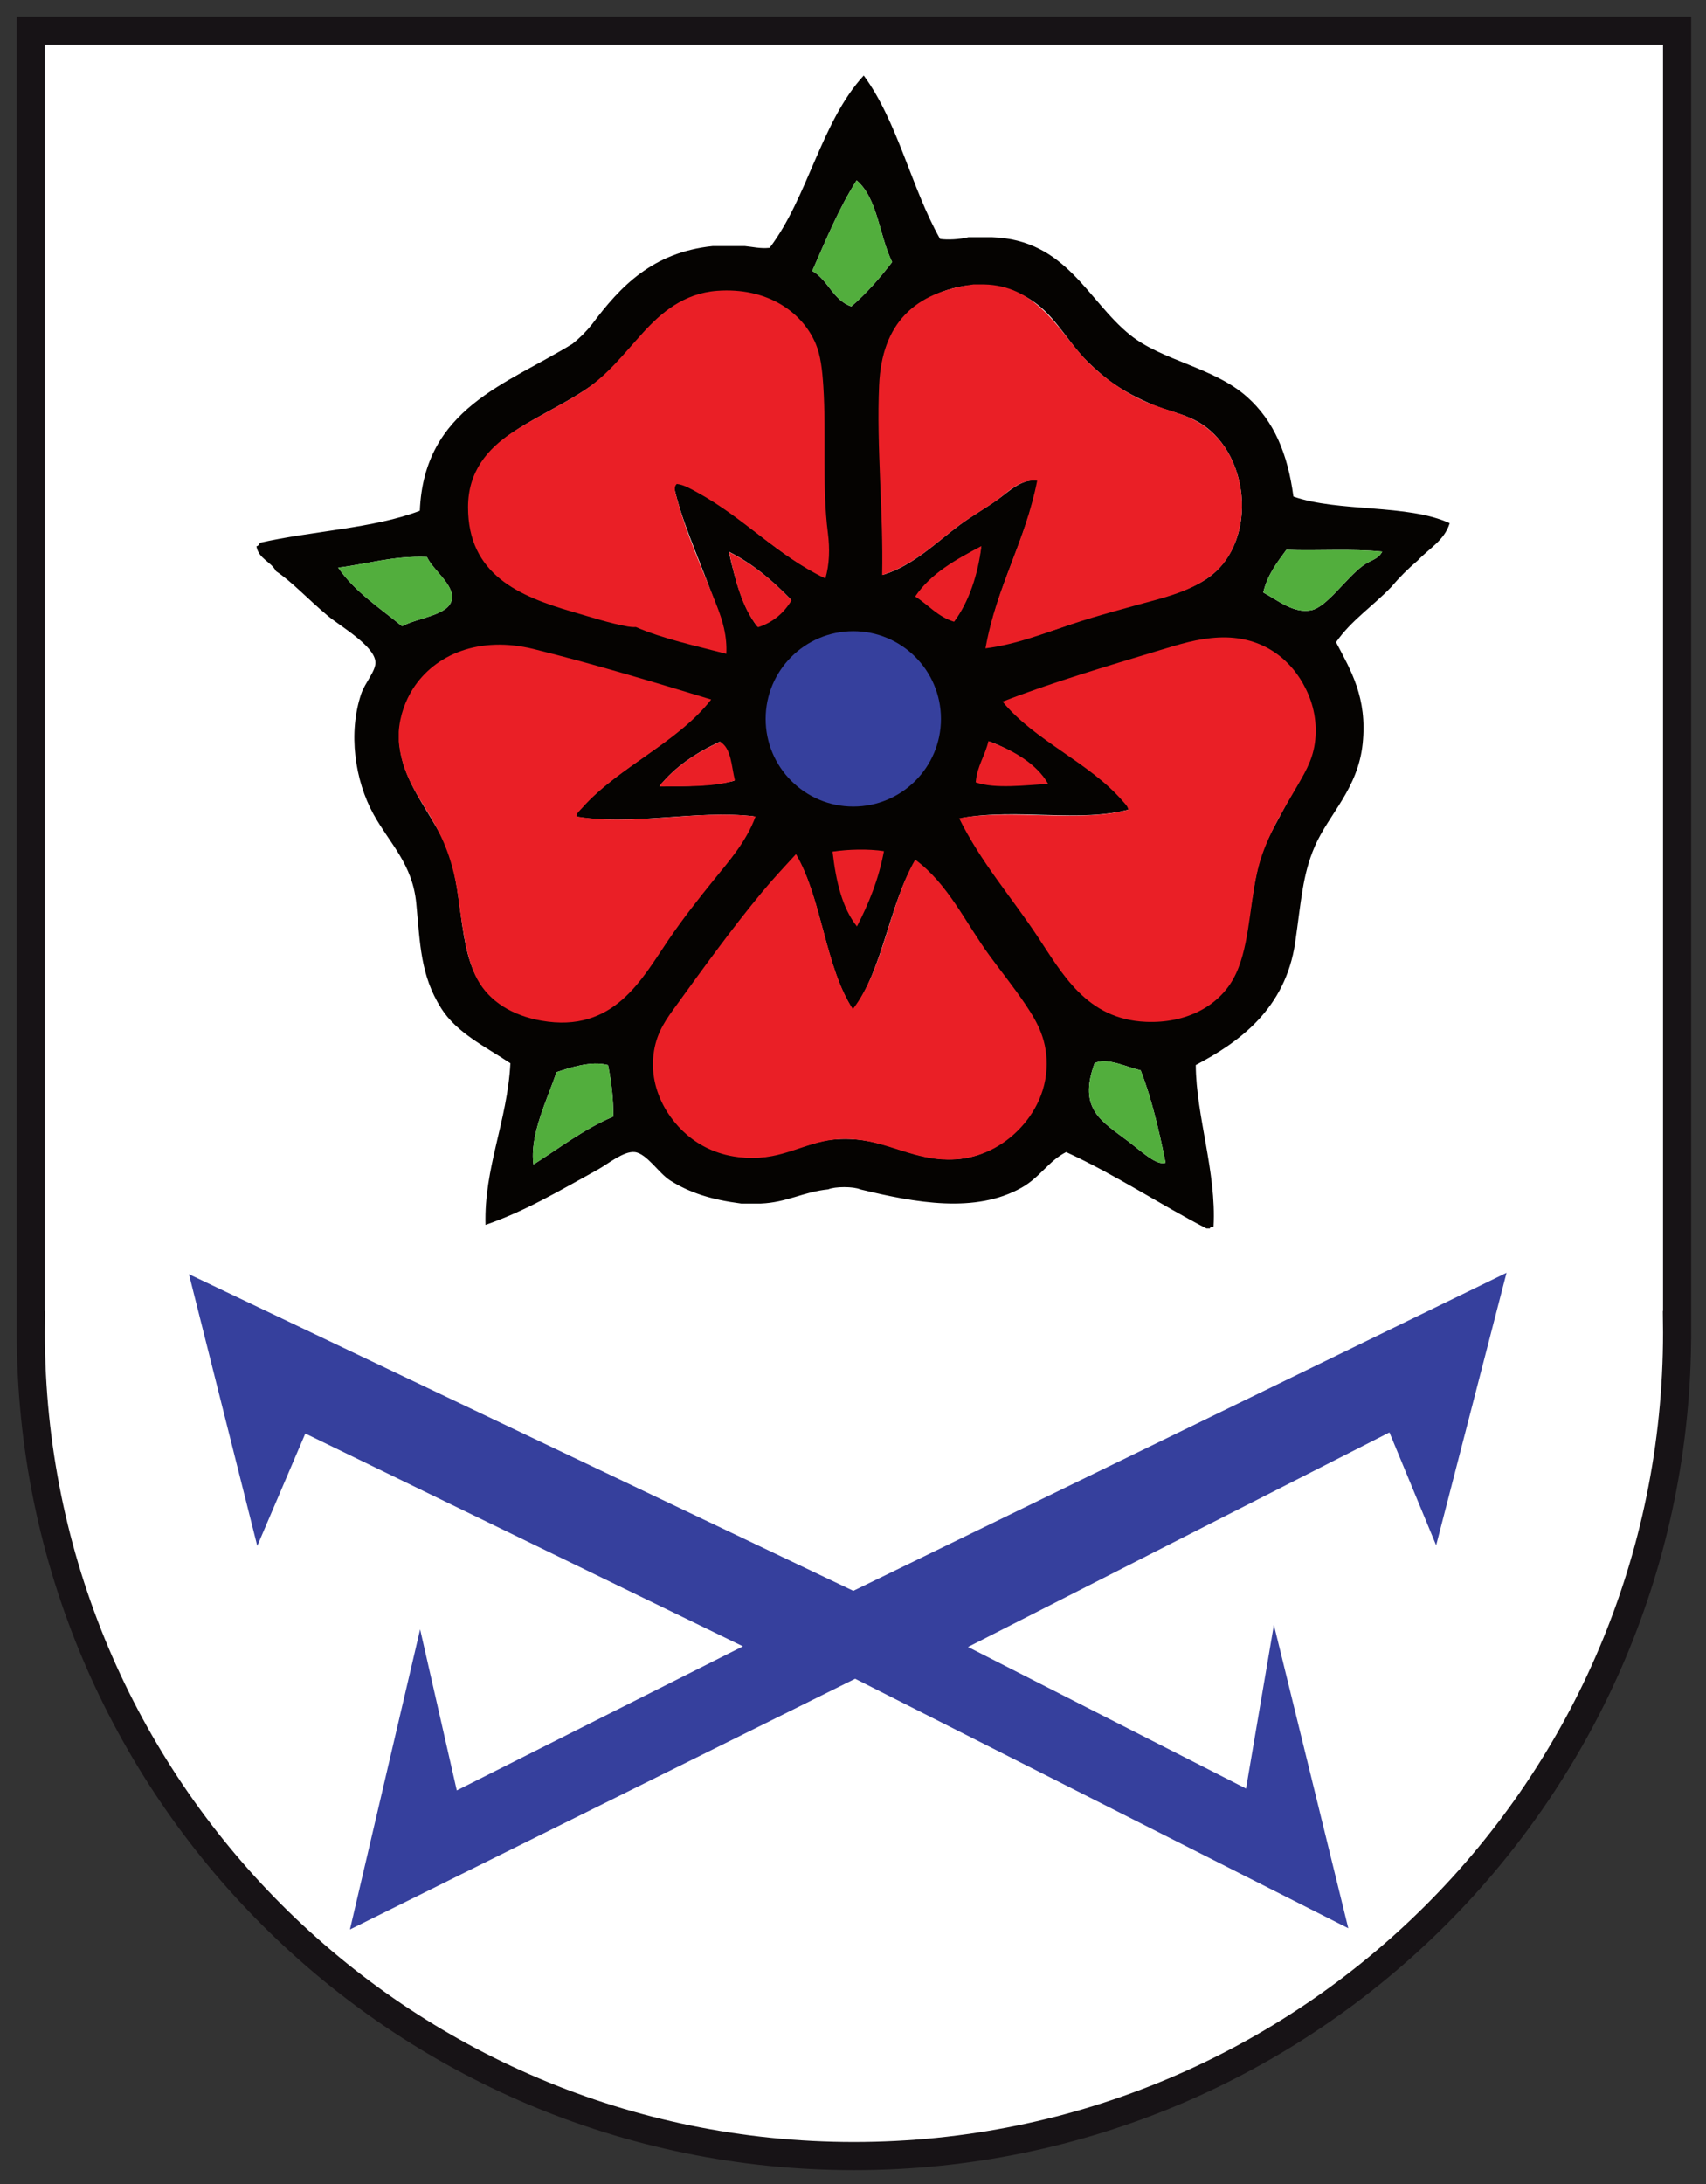
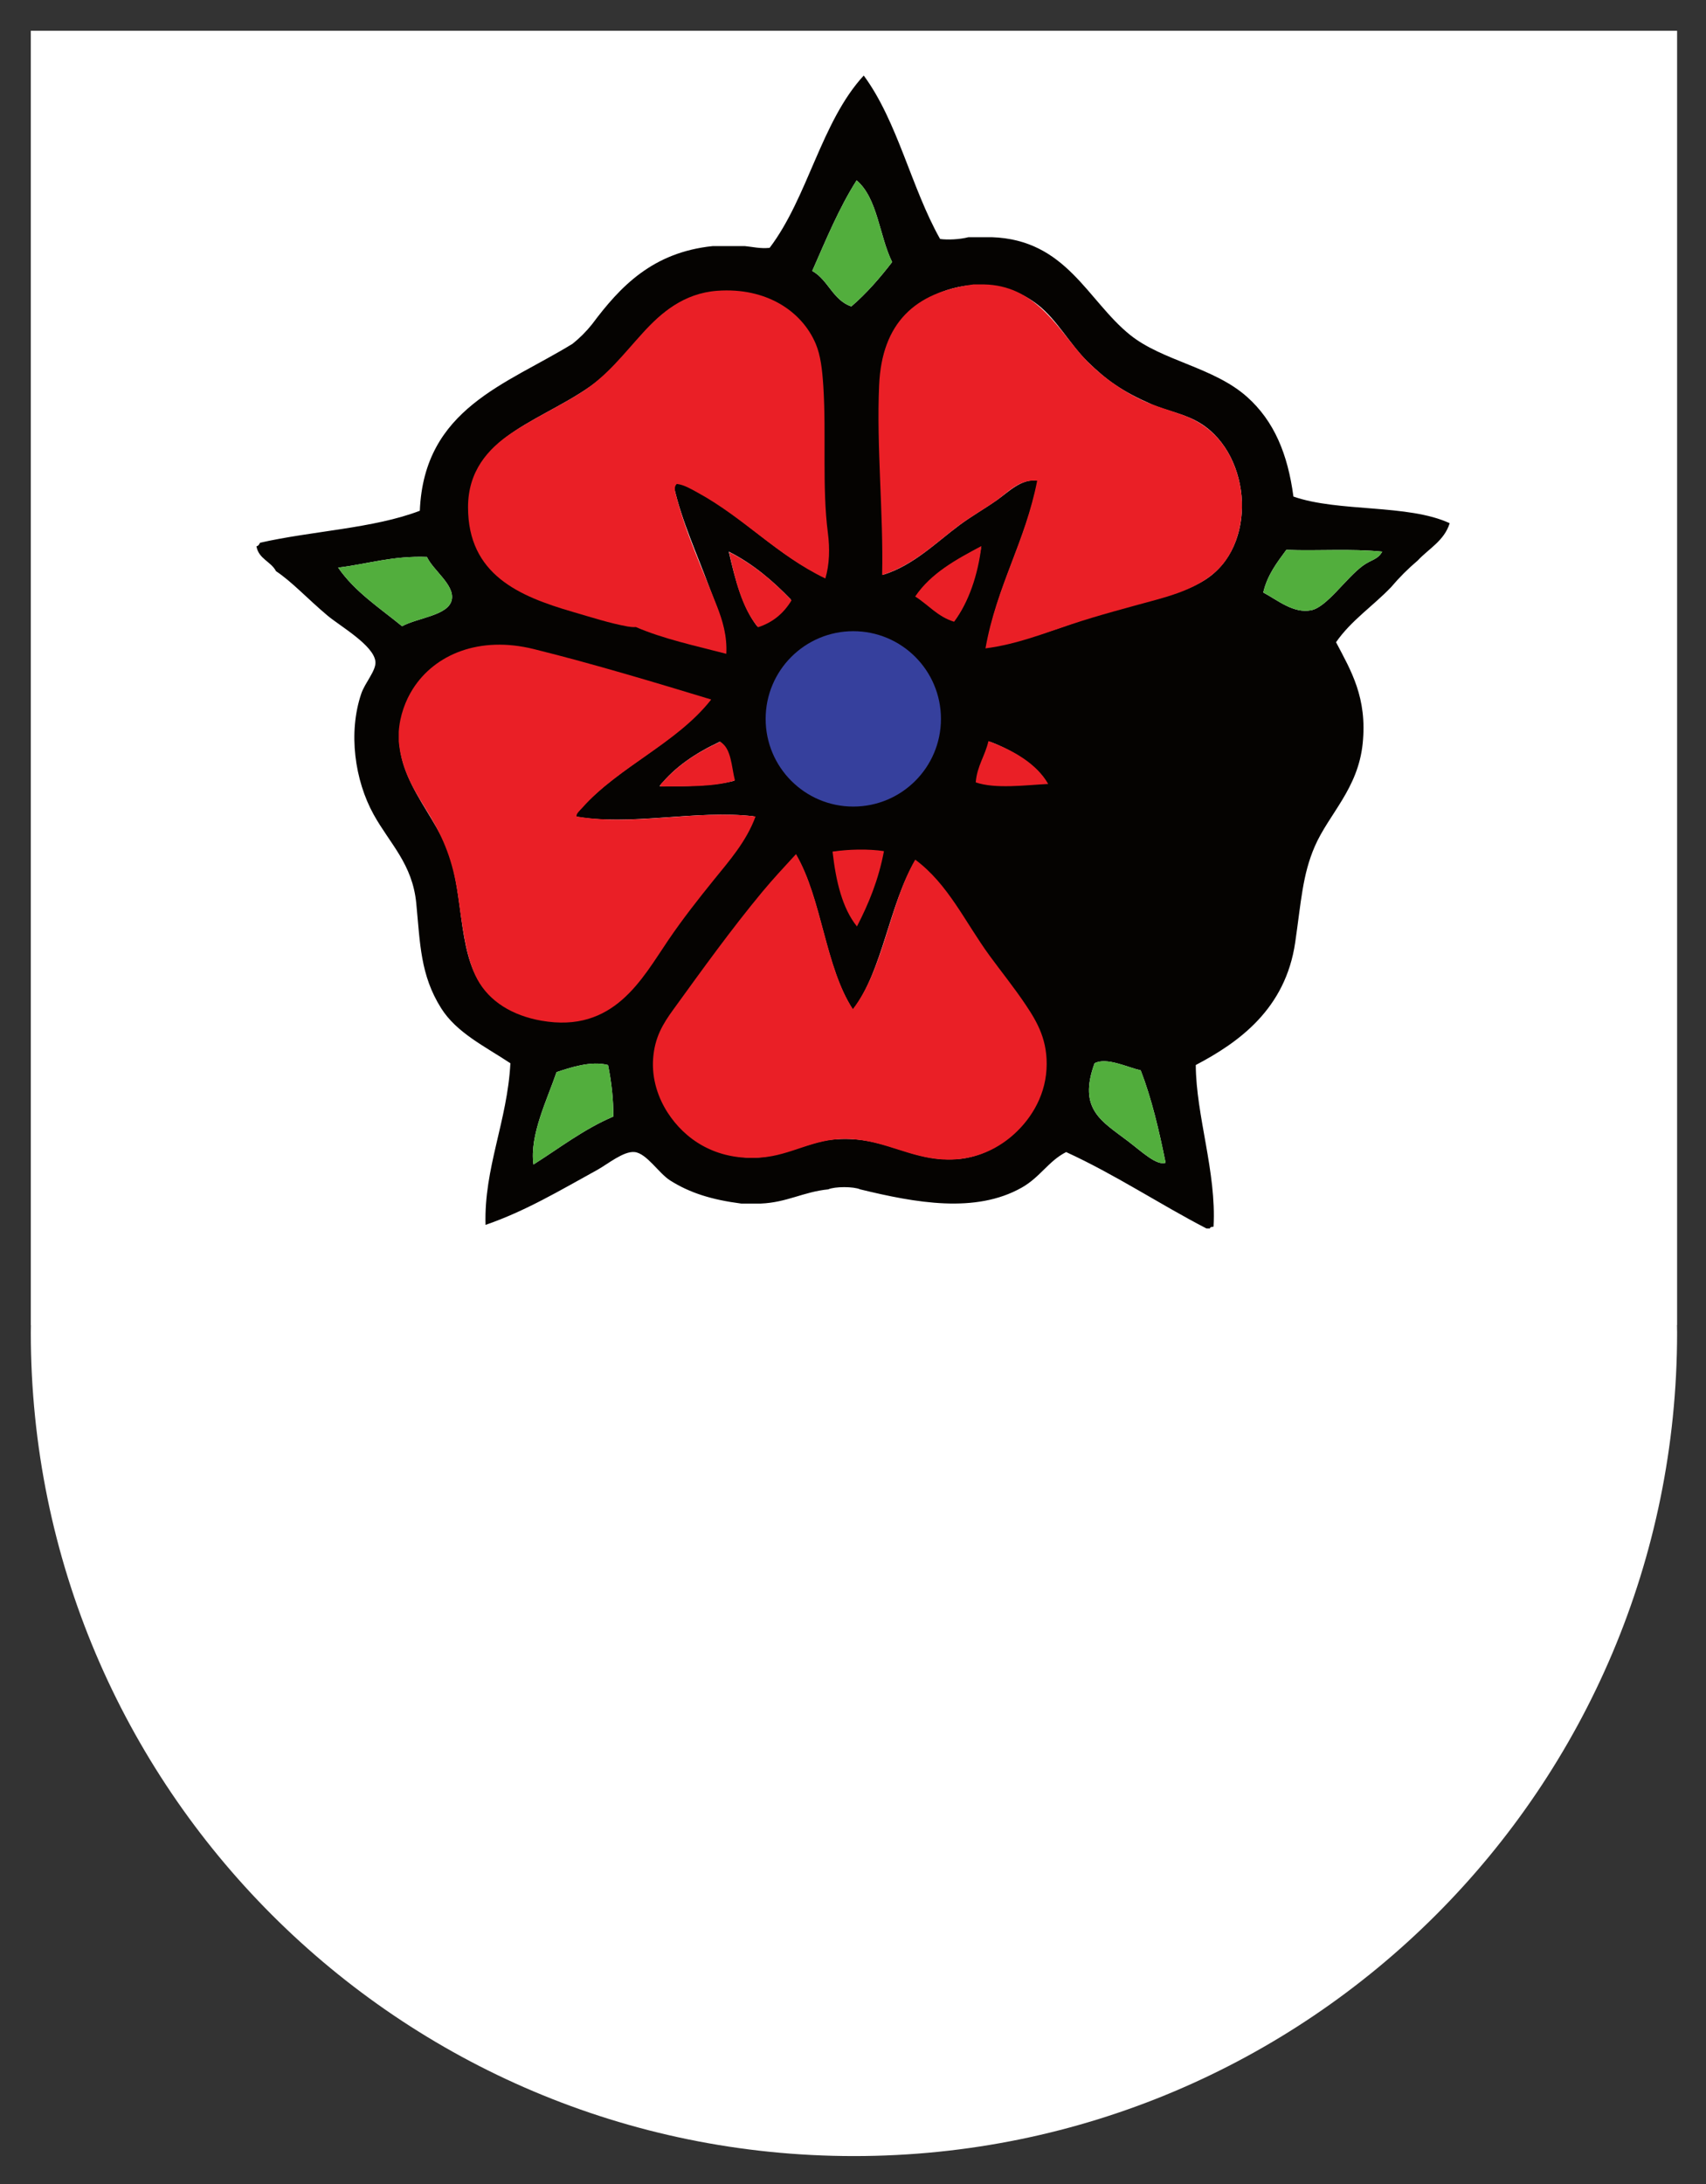
<svg xmlns="http://www.w3.org/2000/svg" version="1.1" width="361" height="462">
  <rect width="100%" height="100%" fill="#333333" stroke="none" />
  <g transform="translate(-176.519,-283.407)">
    <g transform="matrix(4.033,0,0,-4.033,128.616,2598.73)">
      <path d="m 99.873,572.481 -86.379,0 0,-67.88 0.005,0 c -0.001,-0.131 -0.005,-0.261 -0.005,-0.392 0,-23.853 19.337,-43.189 43.189,-43.189 23.853,0 43.19,19.336 43.19,43.189 0,0.131 -0.005,0.261 -0.006,0.392 l 0.006,0 0,67.88 z" style="fill:#ffffff;fill-opacity:1;fill-rule:evenodd;stroke:none" />
-       <path d="m 99.873,572.481 -86.379,0 0,-67.88 0.005,0 c -0.001,-0.131 -0.005,-0.261 -0.005,-0.392 0,-23.853 19.337,-43.189 43.189,-43.189 23.853,0 43.19,19.336 43.19,43.189 0,0.131 -0.005,0.261 -0.006,0.392 l 0.006,0 0,67.88 z" style="fill:none;stroke:#171316;stroke-width:1.476;stroke-linecap:butt;stroke-linejoin:miter;stroke-miterlimit:4;stroke-opacity:1;stroke-dasharray:none" />
-       <path d="m 41.079,517.867 c -0.488,-1.433 -1.427,-3.318 -1.211,-4.844 1.372,0.864 2.625,1.847 4.192,2.516 0.003,0.901 -0.092,1.776 -0.279,2.701 -0.898,0.234 -1.972,-0.131 -2.702,-0.373 m 28.229,0.466 c -0.884,-2.431 0.387,-3.042 1.77,-4.099 0.721,-0.551 1.494,-1.286 1.957,-1.118 -0.344,1.706 -0.734,3.366 -1.305,4.845 -0.723,0.165 -1.791,0.703 -2.422,0.372 M 48.16,522.34 c -0.576,-0.776 -1.387,-1.723 -1.677,-2.516 -1.225,-3.339 1.674,-6.669 5.217,-6.428 1.283,0.087 2.706,0.817 3.82,0.931 2.757,0.283 4.061,-1.174 6.521,-1.025 3.142,0.192 5.832,3.829 4.193,7.081 -0.733,1.452 -2.071,2.858 -3.075,4.379 -1.015,1.537 -1.925,3.201 -3.261,4.192 -1.379,-2.317 -1.69,-5.701 -3.26,-7.826 -1.471,2.225 -1.623,5.769 -2.982,8.106 -2.181,-2.338 -3.675,-4.442 -5.496,-6.894 m 10.061,7.08 c -0.884,0.171 -1.772,0.085 -2.608,0 0.155,-1.521 0.524,-2.829 1.211,-3.82 0.62,1.119 1.11,2.368 1.397,3.82 m 8.572,3.634 c -0.471,0.87 -1.778,1.697 -2.982,2.142 -0.178,-0.722 -0.546,-1.254 -0.652,-2.049 0.892,-0.38 2.577,-0.149 3.634,-0.093 m -17.143,2.142 c -1.251,-0.581 -2.353,-1.311 -3.167,-2.329 1.406,-0.009 2.797,-0.002 3.913,0.28 -0.152,0.779 -0.199,1.664 -0.746,2.049 m -10.062,4.845 c -2.856,0.713 -5.529,-0.583 -6.428,-2.888 -1.271,-3.262 1.402,-5.412 2.236,-7.733 0.886,-2.466 0.441,-5.659 2.049,-7.36 1.725,-1.824 5.279,-2.073 7.081,-0.279 1.282,1.274 2.34,3.163 3.54,4.751 1.237,1.637 2.714,3.054 3.354,4.752 -3.005,0.353 -6.533,-0.533 -9.409,0 1.937,2.441 5.122,3.635 7.08,6.055 -2.966,0.949 -6.385,1.923 -9.503,2.702 m 25.993,-13.788 c 1.165,-1.575 2.289,-3.664 3.634,-4.659 2.246,-1.663 5.608,-1.105 7.08,0.838 1.166,1.541 1.052,4.26 1.677,6.522 0.279,1.008 0.82,1.87 1.304,2.795 0.456,0.87 1.142,1.853 1.398,2.702 0.749,2.486 -0.795,4.969 -2.702,5.776 -1.504,0.637 -3.32,0.291 -4.565,-0.093 -2.96,-0.913 -6.22,-1.87 -8.851,-2.888 1.877,-2.192 4.877,-3.26 6.615,-5.59 -2.589,-0.727 -5.926,0.07 -8.85,-0.466 0.831,-1.65 1.993,-3.224 3.26,-4.937 M 29.62,544.326 c 0.874,-1.269 2.176,-2.109 3.354,-3.074 0.836,0.457 2.45,0.559 2.609,1.397 0.146,0.78 -0.971,1.521 -1.305,2.237 -1.807,0.067 -3.107,-0.372 -4.658,-0.56 m 21.986,-3.074 c 0.568,0.117 1.41,0.764 1.771,1.397 -0.946,0.979 -1.981,1.871 -3.261,2.516 0.335,-1.466 0.708,-2.894 1.49,-3.913 m 27.764,4.006 c -0.485,-0.665 -0.993,-1.306 -1.211,-2.236 0.792,-0.427 1.592,-1.111 2.515,-0.931 0.817,0.159 1.814,1.672 2.702,2.328 0.445,0.33 0.791,0.318 1.025,0.746 -1.646,0.167 -3.375,0.029 -5.031,0.093 m -16.024,0.093 c -1.294,-0.663 -2.528,-1.386 -3.355,-2.515 0.637,-0.45 1.152,-1.023 1.957,-1.305 0.732,1.007 1.153,2.326 1.398,3.82 m -8.199,1.584 c -0.272,2.723 0.024,5.755 -0.28,8.012 -0.292,2.17 -2.225,3.624 -4.285,3.82 -4.227,0.402 -5.04,-3.053 -7.733,-4.938 -2.957,-2.07 -6.941,-2.772 -6.242,-7.267 0.519,-3.337 3.86,-4.066 8.292,-5.217 l 0.279,0 c 1.452,-0.598 3.119,-0.981 4.752,-1.398 0.119,1.131 -0.433,2.247 -0.839,3.355 -0.633,1.726 -1.449,3.472 -1.863,5.31 0.123,0.001 0.085,0.163 0.186,0.186 2.985,-1.207 4.796,-3.589 7.64,-4.937 0.273,0.595 0.243,1.889 0.093,2.608 l 0,0.466 z m 14.254,-5.124 c 1.886,0.606 4.211,0.941 5.683,1.863 2.802,1.757 2.468,6.518 -0.186,8.198 -0.832,0.528 -1.761,0.654 -2.609,1.025 -1.541,0.675 -2.36,1.263 -3.354,2.236 -0.91,0.892 -1.6,2.195 -2.608,2.981 -3.012,2.352 -7.819,0.494 -8.199,-3.353 -0.315,-3.187 0.153,-7.147 0.093,-10.808 1.59,0.494 2.764,1.687 4.006,2.609 0.629,0.467 1.304,0.848 1.957,1.305 0.604,0.423 1.283,1.147 2.143,1.024 -0.633,-3.187 -2.138,-5.501 -2.702,-8.757 1.844,0.245 3.722,1.017 5.776,1.677 m -12.577,22.825 c -0.92,-1.441 -1.607,-3.113 -2.329,-4.751 0.837,-0.467 1.08,-1.529 2.049,-1.863 0.803,0.688 1.493,1.488 2.143,2.329 -0.677,1.372 -0.755,3.344 -1.863,4.285 m -5.869,-3.447 c 0.426,-0.04 0.789,-0.142 1.304,-0.093 2.011,2.647 2.703,6.614 4.938,9.037 1.78,-2.411 2.493,-5.891 4.006,-8.571 0.385,-0.055 1.026,-0.028 1.49,0.093 l 1.212,0 c 3.928,-0.125 5.025,-3.321 7.266,-5.124 1.701,-1.369 4.399,-1.693 6.149,-3.261 1.406,-1.26 2.125,-2.978 2.422,-5.217 2.37,-0.829 6.015,-0.383 8.199,-1.398 -0.288,-0.923 -1.093,-1.329 -1.677,-1.956 -0.505,-0.427 -0.971,-0.893 -1.397,-1.397 -0.942,-0.985 -2.102,-1.75 -2.889,-2.889 0.783,-1.489 1.644,-2.906 1.398,-5.31 -0.245,-2.386 -1.777,-3.699 -2.516,-5.403 -0.645,-1.491 -0.71,-2.874 -1.025,-5.031 -0.51,-3.494 -2.96,-5.244 -5.217,-6.429 0.017,-2.689 1.092,-5.611 0.932,-8.478 -0.072,-0.02 -0.184,-0.003 -0.187,-0.093 l -0.186,0 c -2.495,1.294 -4.763,2.814 -7.36,4.006 -0.924,-0.469 -1.36,-1.315 -2.329,-1.863 -2.426,-1.373 -5.565,-0.802 -8.478,-0.093 -0.344,0.155 -1.332,0.155 -1.677,0 -1.3,-0.129 -2.167,-0.69 -3.54,-0.745 l -1.025,0 c -1.54,0.199 -2.692,0.556 -3.727,1.211 -0.604,0.382 -1.232,1.421 -1.863,1.49 -0.577,0.064 -1.417,-0.634 -1.956,-0.932 -2.009,-1.106 -3.777,-2.165 -5.869,-2.887 -0.088,2.979 1.145,5.435 1.304,8.477 -1.371,0.906 -2.822,1.6 -3.634,2.888 -1.093,1.737 -1.1,3.386 -1.304,5.497 -0.2,2.067 -1.379,3.115 -2.236,4.658 -0.997,1.798 -1.342,4.298 -0.652,6.335 0.199,0.587 0.785,1.211 0.745,1.678 -0.073,0.857 -1.859,1.87 -2.515,2.422 -1.058,0.889 -1.857,1.768 -2.702,2.329 -0.264,0.512 -0.913,0.64 -1.025,1.304 0.105,0.02 0.145,0.104 0.187,0.187 2.732,0.621 5.959,0.748 8.384,1.677 0.22,5.37 4.553,6.626 8.013,8.757 0.38,0.303 0.721,0.645 1.024,1.025 1.487,1.991 3.182,3.774 6.335,4.099 l 1.678,0 z" style="fill:#050301;fill-opacity:1;fill-rule:evenodd;stroke:none" />
+       <path d="m 41.079,517.867 c -0.488,-1.433 -1.427,-3.318 -1.211,-4.844 1.372,0.864 2.625,1.847 4.192,2.516 0.003,0.901 -0.092,1.776 -0.279,2.701 -0.898,0.234 -1.972,-0.131 -2.702,-0.373 m 28.229,0.466 c -0.884,-2.431 0.387,-3.042 1.77,-4.099 0.721,-0.551 1.494,-1.286 1.957,-1.118 -0.344,1.706 -0.734,3.366 -1.305,4.845 -0.723,0.165 -1.791,0.703 -2.422,0.372 M 48.16,522.34 c -0.576,-0.776 -1.387,-1.723 -1.677,-2.516 -1.225,-3.339 1.674,-6.669 5.217,-6.428 1.283,0.087 2.706,0.817 3.82,0.931 2.757,0.283 4.061,-1.174 6.521,-1.025 3.142,0.192 5.832,3.829 4.193,7.081 -0.733,1.452 -2.071,2.858 -3.075,4.379 -1.015,1.537 -1.925,3.201 -3.261,4.192 -1.379,-2.317 -1.69,-5.701 -3.26,-7.826 -1.471,2.225 -1.623,5.769 -2.982,8.106 -2.181,-2.338 -3.675,-4.442 -5.496,-6.894 m 10.061,7.08 c -0.884,0.171 -1.772,0.085 -2.608,0 0.155,-1.521 0.524,-2.829 1.211,-3.82 0.62,1.119 1.11,2.368 1.397,3.82 m 8.572,3.634 c -0.471,0.87 -1.778,1.697 -2.982,2.142 -0.178,-0.722 -0.546,-1.254 -0.652,-2.049 0.892,-0.38 2.577,-0.149 3.634,-0.093 m -17.143,2.142 c -1.251,-0.581 -2.353,-1.311 -3.167,-2.329 1.406,-0.009 2.797,-0.002 3.913,0.28 -0.152,0.779 -0.199,1.664 -0.746,2.049 m -10.062,4.845 c -2.856,0.713 -5.529,-0.583 -6.428,-2.888 -1.271,-3.262 1.402,-5.412 2.236,-7.733 0.886,-2.466 0.441,-5.659 2.049,-7.36 1.725,-1.824 5.279,-2.073 7.081,-0.279 1.282,1.274 2.34,3.163 3.54,4.751 1.237,1.637 2.714,3.054 3.354,4.752 -3.005,0.353 -6.533,-0.533 -9.409,0 1.937,2.441 5.122,3.635 7.08,6.055 -2.966,0.949 -6.385,1.923 -9.503,2.702 m 25.993,-13.788 M 29.62,544.326 c 0.874,-1.269 2.176,-2.109 3.354,-3.074 0.836,0.457 2.45,0.559 2.609,1.397 0.146,0.78 -0.971,1.521 -1.305,2.237 -1.807,0.067 -3.107,-0.372 -4.658,-0.56 m 21.986,-3.074 c 0.568,0.117 1.41,0.764 1.771,1.397 -0.946,0.979 -1.981,1.871 -3.261,2.516 0.335,-1.466 0.708,-2.894 1.49,-3.913 m 27.764,4.006 c -0.485,-0.665 -0.993,-1.306 -1.211,-2.236 0.792,-0.427 1.592,-1.111 2.515,-0.931 0.817,0.159 1.814,1.672 2.702,2.328 0.445,0.33 0.791,0.318 1.025,0.746 -1.646,0.167 -3.375,0.029 -5.031,0.093 m -16.024,0.093 c -1.294,-0.663 -2.528,-1.386 -3.355,-2.515 0.637,-0.45 1.152,-1.023 1.957,-1.305 0.732,1.007 1.153,2.326 1.398,3.82 m -8.199,1.584 c -0.272,2.723 0.024,5.755 -0.28,8.012 -0.292,2.17 -2.225,3.624 -4.285,3.82 -4.227,0.402 -5.04,-3.053 -7.733,-4.938 -2.957,-2.07 -6.941,-2.772 -6.242,-7.267 0.519,-3.337 3.86,-4.066 8.292,-5.217 l 0.279,0 c 1.452,-0.598 3.119,-0.981 4.752,-1.398 0.119,1.131 -0.433,2.247 -0.839,3.355 -0.633,1.726 -1.449,3.472 -1.863,5.31 0.123,0.001 0.085,0.163 0.186,0.186 2.985,-1.207 4.796,-3.589 7.64,-4.937 0.273,0.595 0.243,1.889 0.093,2.608 l 0,0.466 z m 14.254,-5.124 c 1.886,0.606 4.211,0.941 5.683,1.863 2.802,1.757 2.468,6.518 -0.186,8.198 -0.832,0.528 -1.761,0.654 -2.609,1.025 -1.541,0.675 -2.36,1.263 -3.354,2.236 -0.91,0.892 -1.6,2.195 -2.608,2.981 -3.012,2.352 -7.819,0.494 -8.199,-3.353 -0.315,-3.187 0.153,-7.147 0.093,-10.808 1.59,0.494 2.764,1.687 4.006,2.609 0.629,0.467 1.304,0.848 1.957,1.305 0.604,0.423 1.283,1.147 2.143,1.024 -0.633,-3.187 -2.138,-5.501 -2.702,-8.757 1.844,0.245 3.722,1.017 5.776,1.677 m -12.577,22.825 c -0.92,-1.441 -1.607,-3.113 -2.329,-4.751 0.837,-0.467 1.08,-1.529 2.049,-1.863 0.803,0.688 1.493,1.488 2.143,2.329 -0.677,1.372 -0.755,3.344 -1.863,4.285 m -5.869,-3.447 c 0.426,-0.04 0.789,-0.142 1.304,-0.093 2.011,2.647 2.703,6.614 4.938,9.037 1.78,-2.411 2.493,-5.891 4.006,-8.571 0.385,-0.055 1.026,-0.028 1.49,0.093 l 1.212,0 c 3.928,-0.125 5.025,-3.321 7.266,-5.124 1.701,-1.369 4.399,-1.693 6.149,-3.261 1.406,-1.26 2.125,-2.978 2.422,-5.217 2.37,-0.829 6.015,-0.383 8.199,-1.398 -0.288,-0.923 -1.093,-1.329 -1.677,-1.956 -0.505,-0.427 -0.971,-0.893 -1.397,-1.397 -0.942,-0.985 -2.102,-1.75 -2.889,-2.889 0.783,-1.489 1.644,-2.906 1.398,-5.31 -0.245,-2.386 -1.777,-3.699 -2.516,-5.403 -0.645,-1.491 -0.71,-2.874 -1.025,-5.031 -0.51,-3.494 -2.96,-5.244 -5.217,-6.429 0.017,-2.689 1.092,-5.611 0.932,-8.478 -0.072,-0.02 -0.184,-0.003 -0.187,-0.093 l -0.186,0 c -2.495,1.294 -4.763,2.814 -7.36,4.006 -0.924,-0.469 -1.36,-1.315 -2.329,-1.863 -2.426,-1.373 -5.565,-0.802 -8.478,-0.093 -0.344,0.155 -1.332,0.155 -1.677,0 -1.3,-0.129 -2.167,-0.69 -3.54,-0.745 l -1.025,0 c -1.54,0.199 -2.692,0.556 -3.727,1.211 -0.604,0.382 -1.232,1.421 -1.863,1.49 -0.577,0.064 -1.417,-0.634 -1.956,-0.932 -2.009,-1.106 -3.777,-2.165 -5.869,-2.887 -0.088,2.979 1.145,5.435 1.304,8.477 -1.371,0.906 -2.822,1.6 -3.634,2.888 -1.093,1.737 -1.1,3.386 -1.304,5.497 -0.2,2.067 -1.379,3.115 -2.236,4.658 -0.997,1.798 -1.342,4.298 -0.652,6.335 0.199,0.587 0.785,1.211 0.745,1.678 -0.073,0.857 -1.859,1.87 -2.515,2.422 -1.058,0.889 -1.857,1.768 -2.702,2.329 -0.264,0.512 -0.913,0.64 -1.025,1.304 0.105,0.02 0.145,0.104 0.187,0.187 2.732,0.621 5.959,0.748 8.384,1.677 0.22,5.37 4.553,6.626 8.013,8.757 0.38,0.303 0.721,0.645 1.024,1.025 1.487,1.991 3.182,3.774 6.335,4.099 l 1.678,0 z" style="fill:#050301;fill-opacity:1;fill-rule:evenodd;stroke:none" />
      <g style="fill:#52ae3d;fill-opacity:1;fill-rule:evenodd;stroke:none">
        <path d="m 58.687,560.351 c -0.65,-0.841 -1.34,-1.641 -2.143,-2.329 -0.969,0.334 -1.212,1.396 -2.049,1.863 0.722,1.638 1.409,3.31 2.329,4.751 1.108,-0.941 1.186,-2.913 1.863,-4.285" />
        <path d="m 84.401,545.165 c -0.234,-0.428 -0.58,-0.416 -1.025,-0.746 -0.888,-0.656 -1.885,-2.169 -2.702,-2.328 -0.923,-0.18 -1.723,0.504 -2.515,0.931 0.218,0.93 0.726,1.571 1.211,2.236 1.656,-0.064 3.385,0.074 5.031,-0.093" />
        <path d="m 34.278,544.886 c 0.334,-0.716 1.451,-1.457 1.305,-2.237 -0.159,-0.838 -1.773,-0.94 -2.609,-1.397 -1.178,0.965 -2.48,1.805 -3.354,3.074 1.551,0.188 2.851,0.627 4.658,0.56" />
        <path d="m 71.73,517.961 c 0.571,-1.479 0.961,-3.139 1.305,-4.845 -0.463,-0.168 -1.236,0.567 -1.957,1.118 -1.383,1.057 -2.654,1.668 -1.77,4.099 0.631,0.331 1.699,-0.207 2.422,-0.372" />
        <path d="m 43.781,518.24 c 0.187,-0.925 0.282,-1.8 0.279,-2.701 -1.567,-0.669 -2.82,-1.652 -4.192,-2.516 -0.216,1.526 0.723,3.411 1.211,4.844 0.73,0.242 1.804,0.607 2.702,0.373" />
      </g>
      <g style="fill:#ea1f26;fill-opacity:1;fill-rule:evenodd;stroke:none">
        <path d="m 62.954,559.178 0.553,0 c 2.61,-0.051 3.78,-2.152 5.028,-3.606 0.857,-0.999 2.036,-1.891 3.291,-2.475 0.663,-0.309 1.375,-0.499 2.106,-0.764 1.422,-0.514 2.338,-1.522 2.817,-2.949 0.574,-1.707 0.259,-3.493 -0.526,-4.633 -0.793,-1.152 -2.164,-1.697 -3.66,-2.106 -1.549,-0.425 -3.034,-0.813 -4.475,-1.291 -1.425,-0.471 -2.845,-1.047 -4.503,-1.263 0.576,3.259 2.086,5.585 2.712,8.793 -0.934,0.095 -1.54,-0.618 -2.159,-1.053 -0.655,-0.461 -1.351,-0.847 -1.974,-1.316 -1.239,-0.934 -2.373,-2.066 -4.002,-2.58 0.073,3.23 -0.301,6.711 -0.158,9.951 0.144,3.283 1.886,4.895 4.95,5.292" />
        <path d="m 55.183,543.756 c -2.519,1.205 -4.273,3.18 -6.709,4.508 -0.341,0.186 -0.684,0.401 -1.087,0.451 -0.155,-0.15 -0.099,-0.349 -0.053,-0.531 0.531,-2.091 1.421,-3.969 2.175,-5.913 0.278,-0.717 0.526,-1.524 0.477,-2.466 -1.627,0.423 -3.316,0.785 -4.747,1.405 -0.116,-0.017 -0.348,0.013 -0.424,0.027 -0.913,0.162 -1.926,0.488 -2.89,0.769 -2.819,0.819 -5.49,1.953 -5.49,5.489 0,1.881 1.036,3.049 2.254,3.872 1.232,0.831 2.684,1.479 3.846,2.253 1.245,0.831 2.056,1.904 3.076,3.023 0.949,1.043 2.143,2.073 3.898,2.201 2.57,0.19 4.449,-1.07 5.171,-2.784 0.258,-0.616 0.341,-1.364 0.397,-2.227 0.162,-2.507 -0.073,-5.29 0.239,-7.691 0.106,-0.82 0.086,-1.643 -0.133,-2.386" />
        <path d="m 61.936,541.488 c -0.859,0.261 -1.353,0.889 -2.04,1.323 0.821,1.219 2.14,1.94 3.474,2.646 -0.178,-1.512 -0.668,-2.953 -1.434,-3.969" />
        <path d="m 50.13,545.144 c 1.29,-0.647 2.335,-1.539 3.279,-2.533 -0.397,-0.66 -0.961,-1.154 -1.759,-1.413 -0.832,0.991 -1.193,2.452 -1.52,3.946" />
-         <path d="m 62.204,531.179 c 2.701,0.511 6.361,-0.246 8.874,0.45 -0.023,0.179 -0.182,0.322 -0.292,0.45 -1.745,2.028 -4.625,3.166 -6.304,5.219 2.59,1.008 5.449,1.851 8.264,2.701 0.997,0.301 1.966,0.61 3.073,0.663 2.155,0.101 3.635,-1.01 4.423,-2.411 0.432,-0.767 0.723,-1.668 0.663,-2.755 -0.059,-1.054 -0.46,-1.753 -0.901,-2.516 -0.824,-1.428 -1.783,-2.903 -2.172,-4.662 -0.419,-1.899 -0.416,-4.076 -1.245,-5.563 -0.803,-1.441 -2.486,-2.34 -4.582,-2.251 -3.131,0.132 -4.398,2.545 -5.722,4.53 -1.345,2.017 -2.957,3.868 -4.079,6.145" />
        <path d="m 32.799,535.214 0,0.503 c 0.058,0.869 0.364,1.656 0.74,2.247 1.157,1.82 3.5,2.796 6.347,2.09 3.163,-0.785 6.41,-1.766 9.308,-2.645 -1.798,-2.299 -4.853,-3.523 -6.769,-5.685 -0.127,-0.143 -0.335,-0.31 -0.291,-0.45 3.037,-0.515 6.322,0.376 9.387,0 -0.484,-1.318 -1.378,-2.323 -2.195,-3.332 -0.818,-1.012 -1.621,-2.033 -2.379,-3.146 -1.389,-2.04 -2.856,-4.902 -6.664,-4.231 -1.522,0.268 -2.728,1.004 -3.359,2.168 -0.626,1.156 -0.786,2.839 -1.031,4.496 -0.255,1.721 -0.744,2.884 -1.455,4.072 -0.681,1.14 -1.489,2.248 -1.639,3.913" />
        <path d="m 50.439,533.165 c -1.067,-0.346 -2.517,-0.309 -3.919,-0.32 -0.035,0.105 0.131,0.228 0.24,0.346 0.767,0.836 1.786,1.501 2.906,2 0.589,-0.345 0.584,-1.283 0.773,-2.026" />
        <path d="m 66.876,532.979 c -1.206,-0.059 -2.756,-0.272 -3.803,0.083 0.071,0.872 0.493,1.394 0.665,2.165 1.3,-0.477 2.526,-1.176 3.138,-2.248" />
        <path d="m 58.257,529.457 c -0.282,-1.508 -0.807,-2.771 -1.417,-3.95 -0.772,0.962 -1.102,2.367 -1.28,3.923 0.815,0.124 1.861,0.154 2.697,0.027" />
        <path d="m 53.643,529.301 c 1.367,-2.336 1.525,-5.882 2.982,-8.129 1.613,2.091 1.915,5.493 3.273,7.839 1.736,-1.285 2.61,-3.27 3.906,-5.041 0.608,-0.832 1.278,-1.657 1.9,-2.587 0.603,-0.899 1.173,-1.881 1.082,-3.378 -0.092,-1.511 -0.916,-2.753 -1.9,-3.563 -0.993,-0.816 -2.405,-1.386 -4.197,-1.082 -1.554,0.264 -2.735,0.987 -4.433,1.003 -1.72,0.016 -2.843,-0.859 -4.461,-0.977 -2.414,-0.175 -4.01,1.003 -4.882,2.35 -0.483,0.745 -0.848,1.743 -0.766,2.85 0.082,1.113 0.519,1.82 1.056,2.56 1.523,2.1 3.024,4.19 4.671,6.176 0.564,0.679 1.169,1.326 1.769,1.979" />
      </g>
      <g style="fill:#36409d;fill-opacity:1;fill-rule:evenodd;stroke:none">
        <path d="m 61.248,536.393 c 0,-2.54 -2.059,-4.599 -4.599,-4.599 -2.54,0 -4.599,2.059 -4.599,4.599 0,2.54 2.059,4.599 4.599,4.599 2.54,0 4.599,-2.059 4.599,-4.599" />
-         <path d="m 21.792,507.27 3.585,-14.25 2.52,5.894 22.962,-11.161 -15.014,-7.556 -1.924,8.445 -3.682,-15.739 26.507,13.149 25.875,-13.084 -3.904,15.91 -1.461,-8.583 -14.588,7.425 22.112,11.252 2.451,-5.92 3.693,14.292 -34.274,-16.68 -34.858,16.606 z" />
      </g>
    </g>
  </g>
</svg>